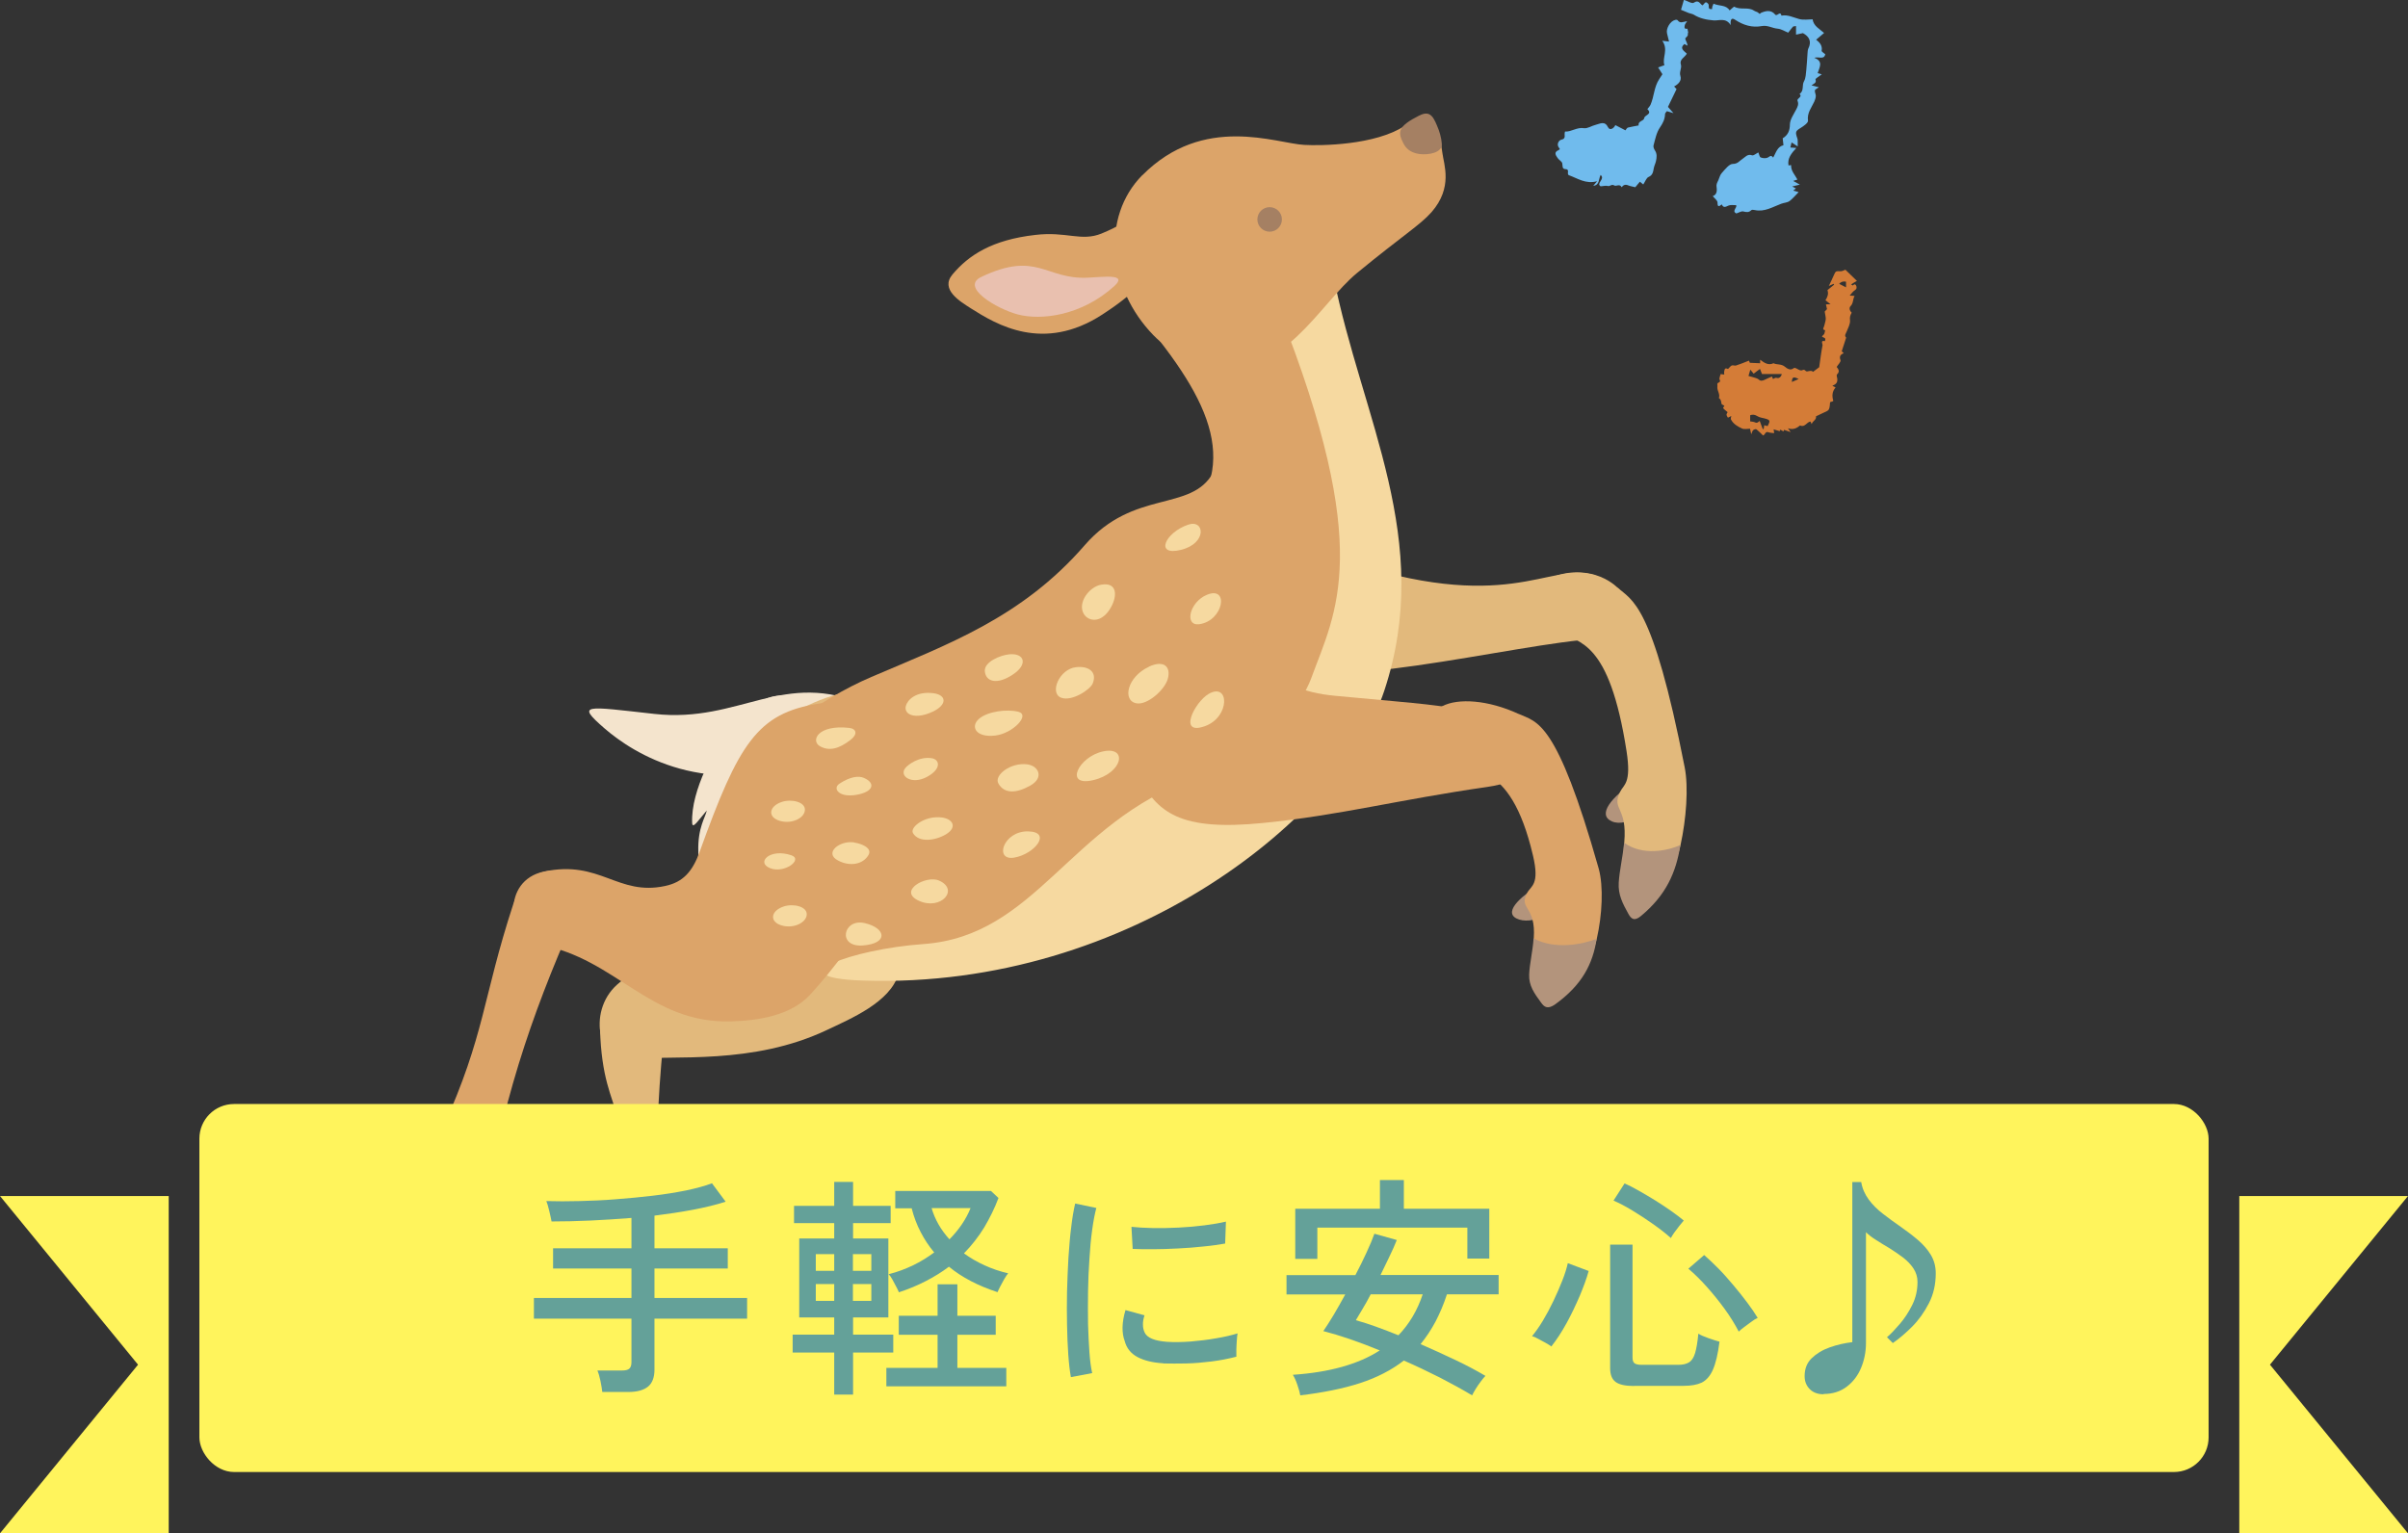
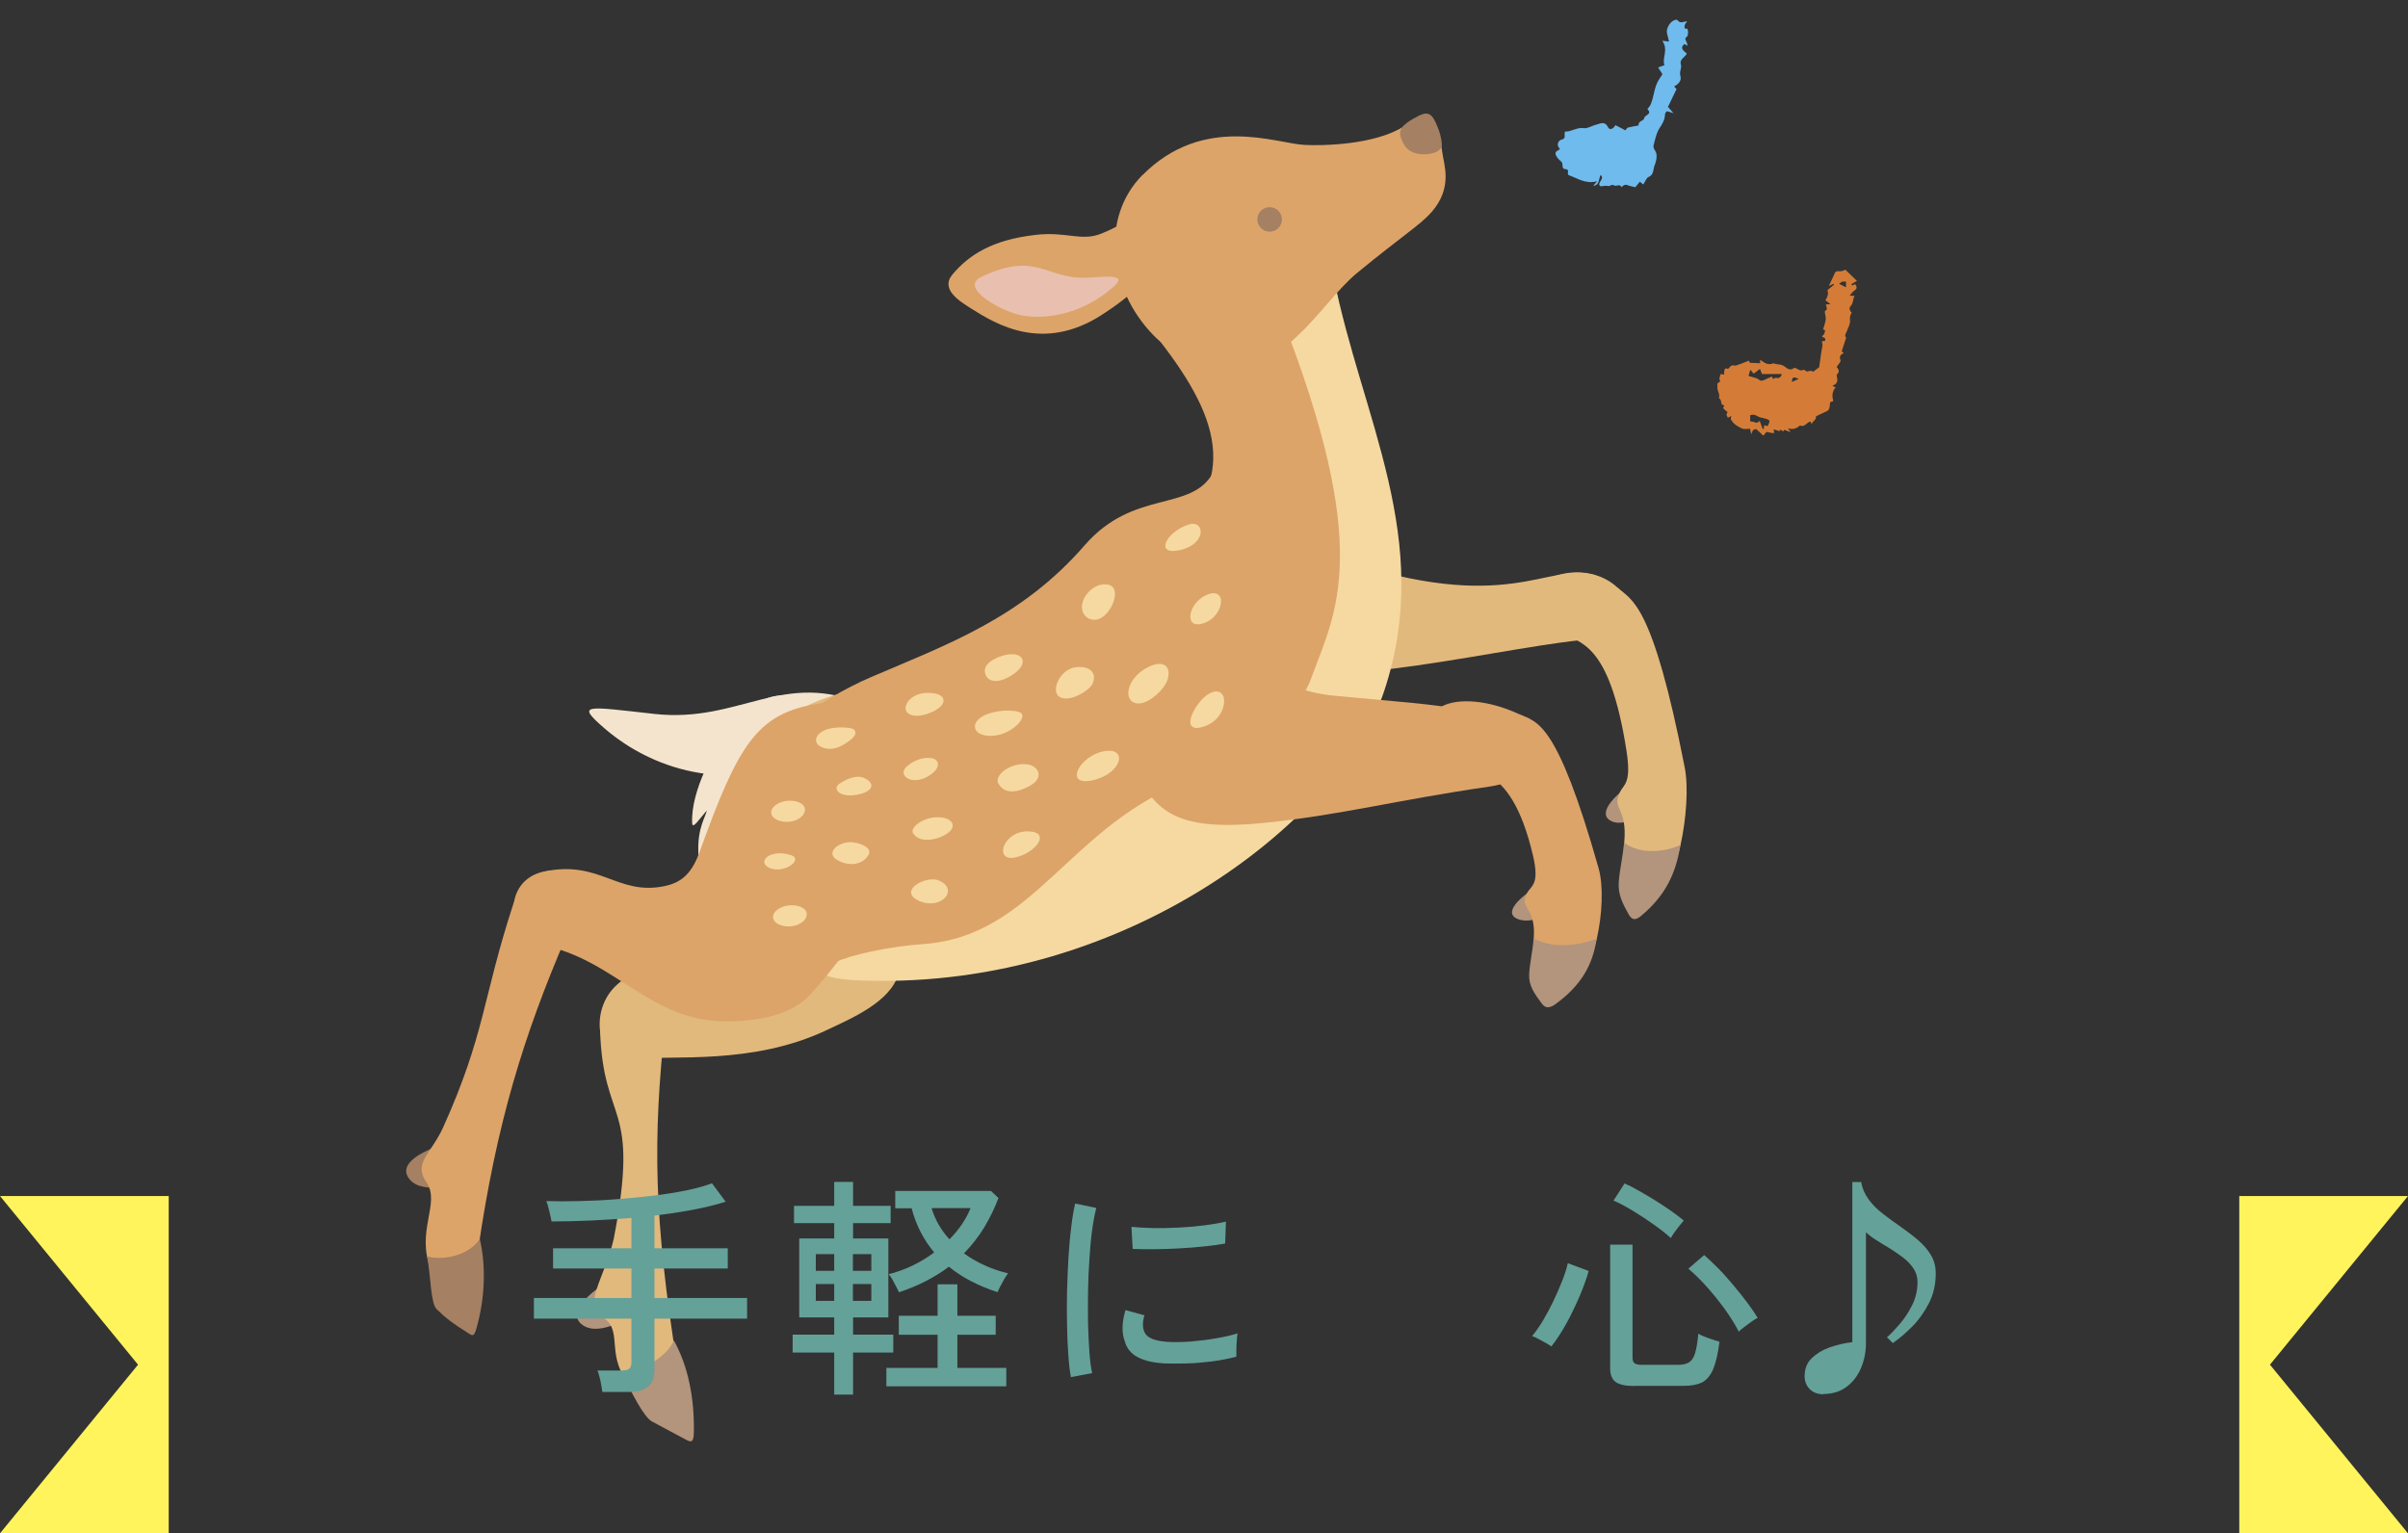
<svg xmlns="http://www.w3.org/2000/svg" id="_レイヤー_2" viewBox="0 0 157 100">
  <rect x="0" y="0" width="157" height="100" fill="#333333" stroke="none" />
  <defs>
    <style>.cls-1{fill:#a58063;}.cls-1,.cls-2,.cls-3,.cls-4,.cls-5,.cls-6,.cls-7,.cls-8,.cls-9,.cls-10,.cls-11{stroke-width:0px;}.cls-2{fill:#dca469;}.cls-3{fill:#f4e4cd;}.cls-4{fill:#d47c37;}.cls-5{fill:#f6d9a0;}.cls-6{fill:#64a199;}.cls-7{fill:#e9c0af;}.cls-8{fill:#70bbed;}.cls-9{fill:#b3947c;}.cls-10{fill:#fff45c;}.cls-11{fill:#e2b97c;}</style>
  </defs>
  <g id="_レイヤー_1-2">
    <path class="cls-4" d="M119.5,26.17c-.06.02-.13.04-.18.06-.02.16-.01.33-.08.47-.04.09-.19.14-.29.19-.18.09-.36.17-.55.26.05.24-.23.3-.28.51-.03-.06-.06-.12-.08-.17-.25.04-.36.4-.68.26-.21.17-.44.3-.79.18.08.11.11.15.18.25-.19-.06-.32-.11-.44-.15.03.28-.29-.18-.27.09-.13-.04-.25-.07-.4-.12.02.12.03.19.03.25-.13-.02-.26-.02-.37-.06-.21-.08-.2.16-.35.21-.13-.13-.27-.27-.43-.4-.04-.03-.15,0-.21.05-.05.03-.06.12-.13.27-.04-.17-.06-.25-.08-.36-.17,0-.37.05-.51-.01-.29-.13-.57-.29-.73-.59-.03-.05,0-.13.02-.23-.08.04-.15.08-.22.11-.12-.19-.12-.19-.02-.36-.1-.09-.21-.16-.29-.26-.02-.02.06-.11.08-.16-.07-.04-.18-.08-.19-.13-.02-.15-.03-.28-.17-.37.09-.25-.1-.45-.1-.69,0-.07.01-.14,0-.21-.03-.14.27-.09.15-.3-.05-.08.04-.23.06-.36.09,0,.15.02.24.03,0-.08-.02-.15,0-.21.02-.1.02-.25.21-.17.01,0,.03.02.04.01.08-.07.14-.17.23-.22.08-.04.19.02.28,0,.28-.09.55-.2.85-.32.02.06.05.12.06.14.23.01.45.02.67.03v-.23c.27.2.53.39.87.23.23.11.51.03.75.23.11.09.34.28.57.09.02-.02.08-.02.11-.01.13.05.24.15.37.16.09.01.17-.12.3.03.1.11.33-.1.48.06.16-.12.31-.24.4-.3.08-.53.13-.99.22-1.44.01-.07-.16-.34.15-.26.02-.09.08-.17-.06-.23-.17-.07-.15-.07-.02-.19.07-.06.07-.19.1-.29-.23-.05-.08-.18-.06-.29.03-.15.09-.3.1-.45,0-.14-.04-.28-.07-.48.02-.02.08-.09.15-.16-.02-.1-.05-.2-.07-.31.08,0,.15,0,.3-.01-.15-.12-.24-.18-.33-.26.12-.19.22-.4.13-.66.14-.11.29-.23.43-.35,0-.02-.02-.04-.03-.06-.1.05-.2.09-.31.14.12-.25.23-.48.33-.71.12-.27.12-.26.45-.25.1,0,.21-.07.3-.1.24.23.48.46.75.73-.16.09-.26.15-.38.23.06.03.11.07.12.07.07-.09.15-.11.2-.01.04.06.05.17.02.22-.04.08-.14.12-.2.18-.07.07-.13.15-.23.27.14,0,.21.01.32.02-.13.22-.07.47-.26.66-.11.11-.08.29.07.43-.08.15-.14.28-.11.49.03.24-.13.51-.22.75-.05.13-.17.25-.03.39-.09.29-.19.58-.29.89.01.01.06.06.13.12-.2.09-.31.2-.21.46.04.1-.15.28-.25.44.11.14.23.3.02.49-.04.04,0,.18.02.28.02.24-.06.35-.32.46.07.04.13.07.21.11-.22.25-.25.54-.15.87ZM115.53,24.55c.03.07.05.15.07.16.08,0,.12-.11.26-.06.12.04.28-.07.31-.26h-1.29c-.05-.13-.08-.2-.13-.33-.16.11-.28.21-.41.31-.06-.07-.13-.15-.22-.26-.04.14-.07.26-.12.41.18.05.32.08.46.13.06.02.13.04.18.08.12.12.24.12.39.05.16-.08.33-.15.49-.22ZM115.02,27.73c.1.03.17.05.23.06.18-.36.17-.4-.19-.5-.16-.04-.34-.06-.48-.15-.16-.1-.31-.12-.47-.06v.4c.11.02.23.02.33.07.13.06.19-.02.29-.1.07.19.13.36.2.53.02,0,.04,0,.06,0,.01-.08.02-.15.04-.26ZM120.36,18.37q-.27-.06-.45.14c.15.07.3.15.45.23v-.36ZM117.27,24.72c-.34-.18-.43-.13-.44.19.13-.06.26-.11.44-.19Z" />
    <path class="cls-8" d="M110.07,2.13c-.02-.08-.03-.18-.05-.26-.23.05-.2-.11-.17-.24.02-.07.08-.14.15-.25-.26.04-.46.17-.62-.06-.02-.03-.11-.04-.16-.02-.32.07-.61.56-.53.88.04.17.08.34.13.53-.17-.02-.26-.03-.44-.05.42.59-.03,1.12.14,1.59-.16.06-.28.1-.41.15.11.18.2.31.28.44-.08.12-.15.22-.21.32-.34.51-.33,1.14-.57,1.68-.05.11-.21.27-.2.28.35.34-.19.37-.21.59-.02.19-.42.17-.36.47-.23.05-.47.08-.7.14-.07.02-.12.13-.16.18-.22-.11-.44-.23-.66-.34-.12.25-.37.35-.47.15-.22-.45-.52-.24-.81-.17-.26.06-.52.25-.76.22-.47-.08-.83.25-1.24.22-.09.21.11.46-.24.53-.15.03-.32.27-.18.49.05.09.15.12-.02.2-.3.13-.17.33-.04.51.09.13.28.22.3.35.03.17-.02.36.2.37.33,0,.05.33.24.4.56.2,1.08.59,1.83.39-.13.16-.19.23-.25.3.43-.05.34-.45.48-.71.32.27-.32.54,0,.74.19-.01.34-.06.47-.02.15.04.24-.15.43-.03.11.07.35-.14.47.11.11-.15.25-.2.43-.12.15.06.31.08.46.12.1-.12.2-.24.3-.36.1.08.17.14.22.18.13-.19.2-.43.35-.49.29-.13.29-.36.34-.59.03-.15.11-.3.14-.45.05-.23.08-.47-.07-.69-.06-.09-.12-.24-.09-.33.11-.4.19-.84.42-1.17.19-.28.32-.53.33-.87,0-.07.08-.13.12-.19.12.03.21.06.43.13-.19-.21-.28-.32-.36-.41.19-.39.37-.77.56-1.16-.05-.05-.1-.11-.16-.17.28-.15.51-.38.41-.69-.09-.28.11-.49.03-.76-.1-.32.27-.46.39-.69-.19-.19-.49-.34-.16-.63.07.04.14.08.2.11,0-.2-.13-.33-.14-.46,0-.08.22-.15.16-.33Z" />
-     <path class="cls-8" d="M119.01,3.54c-.1-.09-.25-.17-.24-.23.06-.32-.11-.53-.36-.72.18-.16.33-.28.52-.44-.3-.27-.68-.44-.75-.89-.26,0-.59.06-.88-.02-.38-.1-.74-.3-1.15-.22-.08-.35-.28.08-.41-.07-.26-.32-.59-.25-.91-.12-.07.03-.08.13-.17.02-.07-.08-.2-.09-.29-.15-.39-.27-.88-.03-1.29-.26-.04-.02-.18.14-.31.24-.23-.38-.68-.27-1.05-.44-.04.09-.06.14-.08.2-.01.05-.01.11-.01.15-.34.05-.16-.22-.25-.33-.2-.26-.26.02-.38.09-.17-.09-.24-.4-.57-.17-.11.08-.44-.13-.64-.19-.07.24-.12.42-.19.65.18.07.35.14.51.21.1.04.22.05.31.1.4.25.82.34,1.3.38.36.03.81-.2,1.12.31-.03-.35.04-.52.29-.35.53.35,1.11.53,1.74.41.38-.07.68.14,1.03.17.24.02.46.17.69.26.13-.16.21-.28.31-.39.03-.03.11-.02.2-.04v.56c.18-.04.31-.07.45-.1.42.23.58.55.35,1.01-.04.09-.04.2-.05.3-.03.36-.04.73-.08,1.09-.03.25-.03.53-.15.74-.15.26.02.63-.29.82.22.23-.2.28-.13.46.09.22,0,.39-.1.58-.16.31-.39.63-.4.95,0,.43-.14.71-.47.91.02.17.03.31.05.45-.41.1-.49.5-.67.81-.16-.22-.23-.05-.36,0-.13.06-.32.04-.45-.01-.08-.03-.1-.2-.16-.33-.15.08-.31.22-.4.19-.31-.11-.45.12-.64.24-.19.12-.3.32-.62.32-.24,0-.5.35-.71.58-.12.12-.16.31-.23.47-.06.14-.15.25-.12.45.02.18.06.5-.25.6.11.14.31.28.31.42,0,.35.13.23.28.12.1.24.24.17.43.08.13-.06.31-.03.5-.03.11.14-.31.39.02.54.16-.05.32-.16.45-.13.2.05.36.08.52-.08.04-.04.16-.03.23-.01.64.14,1.18-.21,1.72-.41.18-.07.4-.07.55-.18.21-.16.38-.37.59-.58-.15-.04-.25-.07-.35-.1.06-.05.11-.09.17-.14-.08-.05-.15-.08-.24-.13.15-.04.28-.07.5-.12-.21-.11-.32-.18-.44-.24.09-.03.19-.06.28-.09-.16-.31-.43-.56-.41-.94-.06,0-.12.01-.17.02-.08-.46.18-.78.51-1.14-.2-.01-.3-.02-.39-.03.03-.11.05-.21.08-.33.13.09.23.15.4.26,0-.16,0-.23,0-.31,0-.08,0-.16-.03-.23-.14-.41-.11-.46.21-.66.2-.12.51-.34.49-.48-.07-.51.23-.85.41-1.24.05-.12.1-.25.1-.38,0-.11-.08-.24-.06-.35.01-.07.14-.12.26-.21-.2-.05-.33-.08-.48-.12.14-.12.34-.14.26-.39-.02-.05.25-.21.41-.33-.1-.03-.18-.05-.27-.08.12-.38.39-.77-.22-1,.28-.1.66.16.72-.26Z" />
    <path class="cls-3" d="M52.29,45.61c.49.16,1.4,1.27.17,3.49-.82,1.47-1.84,2.07-2.99,2.88-.31.21.1-.37.47-1.01.26-.45,1.27-2.07,1.01-1.91-1.6,1.33-3.95,4.67-5.32,7.6-.15.31-.09-.83-.1-1.11-.05-1.59.48-2.27.55-2.69-.52.6-.93,1.25-.95.82-.11-2.17,1.59-5.04,2.17-5.78,2.09-2.71,3.5-2.83,4.99-2.29Z" />
    <path class="cls-3" d="M56.52,46.02c-5.48-2.42-8.24,1.16-13.85.54-4.53-.5-5.13-.69-3.26.94,1.89,1.64,6.69,4.71,13.59,1.99,3.04-1.2,2.86-1.95,3.52-3.47Z" />
    <path class="cls-11" d="M89.31,37.07c9.87,2.86,12.15-.79,15.08.62,2.9,1.39,1.49,3.9-.32,3.98-4.96.22-19.37,3.99-20.45,1.21s-.68-7.65,5.7-5.8Z" />
    <path class="cls-11" d="M60.55,53.99c-.38,3.17-.76,5.31-1.97,9.53-.53,1.84-3.12,2.92-4.68,3.66-4.82,2.28-9.94,1.63-12.9,1.88-2.17.18-2.74-3.62-.35-5.16,2.9-1.86,3.84-.42,6.13-2.52.88-.8,1.17-1.57,1.08-2.94-.49-7.45.11-9.55,3.53-11.73,2.99-1.9,10.6-4.63,9.16,7.28Z" />
    <path class="cls-9" d="M40.24,83.21c-1.99,1.11-3.35,2.51-2.2,3.24,1.15.74,3.24-.71,3.24-.71,0,0-.35-2.92-1.05-2.53Z" />
    <path class="cls-11" d="M43.37,66.73c-.81,7.57-.76,12.65.79,22.35,0,2.73-1.58,3.25-3.24,1.09-1.45-1.98-.24-3.45-1.68-4.29-1.29-.75.16-2.47.77-5.06,1.77-9.13-.71-7.32-.89-13.74-.1-3.46,4.86-6.06,4.26-.36Z" />
    <path class="cls-9" d="M43.93,87.41c.95,1.71,1.34,3.78,1.31,5.91,0,.63-.1.8-.46.6-.55-.3-1.48-.78-2.28-1.22-.52-.29-1.27-1.78-1.85-2.95,1.11-.36,2.84-1.22,3.29-2.34Z" />
    <path class="cls-2" d="M90.18,37.23c-.44,11.81-12.7,20.46-18.76,23.06-7.62,3.26-22.5,4.15-24.19-.19-.96-2.47-1.26-5.38,1.51-9.93,1.12-1.84,4.59-4.53,8.07-6.02,4.92-2.11,9.79-3.84,13.91-8.59,3.2-3.69,6.95-2.14,8.37-4.73,3.09-1.19,11.33-.04,11.09,6.4Z" />
    <path class="cls-2" d="M84.98,15.12c7.03,16.62,5.89,22.22,4.13,26.78-1.76,4.56-15.66-3.74-12.34-7.13,4.23-4.32,2.29-8.5-2.45-14.14-2.91-3.46,5.72-17.19,10.66-5.51Z" />
    <path class="cls-5" d="M83.38,20.21c6.21,15.71,3.71,19.65,2.1,24.05-.56,1.54-2.79,4.77-7.65,6.51-8.14,2.91-10.26,10.28-17.64,10.8-4.66.33-9.71,2.19-3.92,2.38,17.58.58,31.35-10.95,33.98-18.89,3.27-9.86-1.47-17.78-3.31-27.05-4.08.02-5.12-1.75-3.56,2.2Z" />
    <path class="cls-2" d="M81.85,41.96c-5.24-3.86-10.38,3.43-7.66,8.62,1.26,2.41,2.7,3.64,8.18,3.09,5.01-.5,8.76-1.51,14.61-2.35,4.46-.64,4.2-4.11-.26-4.83-3.88-.62-2.84-.48-9.65-1.11-4.57-.42-4.28-2.73-5.23-3.42Z" />
    <path class="cls-9" d="M106.58,50.97c-1.51,1.01-2.47,2.17-1.48,2.6.99.43,2.55-.84,2.55-.84,0,0-.55-2.11-1.08-1.76Z" />
    <path class="cls-2" d="M60.57,53.57c-1.6,2.77-4.67,7.94-7.73,11.28-1.29,1.41-3.45,1.71-5.17,1.76-5.33.16-7.48-4.1-12.47-5-2.15-.39-2.52-4.18.26-4.77,3.68-.78,4.8,1.61,7.91.94,1.17-.25,1.78-.94,2.25-2.24,2.53-7.02,3.74-9.03,7.75-9.65,3.5-.54,11.8-.24,7.21,7.67Z" />
    <path class="cls-1" d="M29.72,74.41c-2.22.54-3.9,1.52-2.98,2.54.91,1.02,3.32.18,3.32.18,0,0,.44-2.9-.33-2.72Z" />
    <path class="cls-2" d="M36.9,61.12c-2.76,6.43-4.53,12.14-5.73,20.41-.74,2.62-2.05,3.81-3.07,1.28-1.02-2.52.65-4.35-.3-5.71-.88-1.26.31-1.86,1.08-3.55,2.75-6.09,2.57-8.41,4.58-14.57,1.07-3.29,5.7-3.13,3.44,2.14Z" />
    <path class="cls-1" d="M31.28,80.8c.43,1.78.33,3.96-.23,5.88-.16.57-.29.41-.62.2-.89-.56-1.35-.9-1.96-1.5-.4-.39-.39-2.23-.62-3.44,1.19.3,2.75-.12,3.44-1.14Z" />
    <path class="cls-5" d="M71.94,49c-1.61.33-2.6,2.33-.67,1.88s2.28-2.21.67-1.88Z" />
    <path class="cls-5" d="M66.4,46.42c-.74-.19-2.01-.03-2.57.46-.57.49-.23,1.24,1.06,1.09,1.13-.13,2.31-1.34,1.51-1.55Z" />
    <path class="cls-5" d="M70.16,43.51c-1.1.12-1.75,1.69-.98,1.99.69.27,1.91-.52,2.07-.94.3-.77-.32-1.14-1.08-1.05Z" />
    <path class="cls-5" d="M66.99,49.85c-1.09-.15-2.19.71-1.9,1.24.39.7,1.19.65,2.09.14.89-.5.56-1.27-.19-1.38Z" />
    <path class="cls-5" d="M60.76,49.45c-.83-.14-1.58.43-1.75.66-.39.52.45,1.08,1.42.56s.84-1.13.33-1.22Z" />
    <path class="cls-5" d="M60.86,45.21c-1.15-.15-1.7.45-1.8.83-.15.57.62.91,1.76.37.96-.46.89-1.09.04-1.2Z" />
    <path class="cls-5" d="M65.83,42.67c-.61.05-1.67.5-1.62,1.1.05.67.76.92,1.8.24,1.04-.67.79-1.42-.18-1.34Z" />
    <path class="cls-5" d="M71.8,38.13c-.77.13-1.58,1.18-1.13,1.92.31.5,1.19.63,1.79-.49.37-.68.41-1.61-.66-1.43Z" />
    <path class="cls-5" d="M74.9,43.49c-1.41.65-1.75,2.22-.79,2.38.69.12,1.83-.87,2.03-1.6.21-.76-.22-1.26-1.24-.79Z" />
    <path class="cls-5" d="M61.03,53.3c-.92.04-1.71.69-1.5,1.04.37.62,1.43.5,2.15.07.83-.5.4-1.16-.64-1.11Z" />
    <path class="cls-5" d="M54.73,51.11c-.46.3-.05.92,1.09.73,1.14-.19,1.29-.77.5-1.11-.34-.15-.89-.08-1.59.38Z" />
    <path class="cls-5" d="M55.36,47.47c-2.05-.22-2.51.84-1.91,1.19.6.35,1.26.18,2.02-.42.44-.34.4-.71-.11-.77Z" />
    <path class="cls-5" d="M55.7,54.94c-.96-.15-2,.69-1.06,1.18.77.41,1.62.26,1.98-.35.28-.46-.44-.75-.92-.82Z" />
    <path class="cls-5" d="M67.04,54.22c-1.63-.04-2.25,1.94-.91,1.71,1.33-.23,2.48-1.67.91-1.71Z" />
    <path class="cls-5" d="M50.97,52.3c-.84.28-.94.99-.14,1.23s1.63-.18,1.65-.71c.02-.53-.89-.73-1.51-.52Z" />
    <path class="cls-5" d="M51.09,59.12c-.84.28-.94.99-.14,1.23.79.24,1.63-.18,1.65-.71.02-.53-.89-.73-1.51-.52Z" />
    <path class="cls-5" d="M78.69,38.79c-1.15.48-1.48,2.04-.51,1.92,1.6-.21,1.98-2.53.51-1.92Z" />
    <path class="cls-5" d="M61.23,57.43c-.84-.38-2.74.68-1.31,1.32s2.64-.73,1.31-1.32Z" />
-     <path class="cls-5" d="M56.37,60.2c-1.4-.32-1.8,1.59-.11,1.46s1.51-1.14.11-1.46Z" />
    <path class="cls-11" d="M105.46,38.32c-2.67-2.49-8.19.16-3.76,2.88,1.25.77,3.22.52,4.35,7.79.33,2.13-.19,2.16-.43,2.67-.56,1.18.49.92.28,3.29-.09.96-.06,1.56,1.19,1.76,1.01.16,2.02.5,2.48-1.6.37-1.68.53-3.76.27-5.07-2.11-10.79-3.45-10.86-4.37-11.72Z" />
    <path class="cls-9" d="M109.56,55.11c-.28,1.81-.95,3.28-2.56,4.62-.45.38-.65.19-.83-.13-.37-.67-.68-1.25-.63-2.04.05-.81.25-1.57.35-2.6,1.22.88,2.85.52,3.67.15Z" />
    <path class="cls-9" d="M100.61,57.57c-1.65.96-2.68,2.04-1.56,2.4,1.13.36,2.82-.84,2.82-.84,0,0-.69-1.89-1.27-1.56Z" />
    <path class="cls-2" d="M99.01,46.56c-3.95-1.83-7.88-.52-4.31,3.02,1,1,3.72-.33,5.25,6.22.45,1.91-.13,1.96-.38,2.43-.58,1.08.59.82.43,2.97-.07.87-.01,1.42,1.39,1.55,1.13.11,2.28.39,2.72-1.53.35-1.53.45-3.41.12-4.59-2.75-9.7-4.01-9.52-5.21-10.07Z" />
    <path class="cls-9" d="M104.1,61.23c-.25,1.64-.95,3-2.69,4.26-.49.35-.72.2-.93-.1-.44-.6-.81-1.11-.78-1.83.03-.73.22-1.43.29-2.36,1.4.76,3.21.38,4.11.03Z" />
    <path class="cls-5" d="M51.6,55.78c-1.4-.48-2.33.47-1.39.84.94.37,2.17-.57,1.39-.84Z" />
    <path class="cls-5" d="M77.46,34.22c-1.51.52-2.19,2.07-.46,1.64,1.73-.43,1.54-2.02.46-1.64Z" />
    <path class="cls-5" d="M78.81,45.25c-.92.53-2.05,2.77-.23,2.1,1.63-.6,1.58-2.87.23-2.1Z" />
    <path class="cls-2" d="M74.48,11.42c-2.71,2.74-2.24,7.38.71,10.43,1.12,1.16,2.83,1.85,3.94,2.05,4.56.8,6.88-4.06,9.34-6.09,2.99-2.46,4.11-3.12,4.87-3.98,1.4-1.61.8-3.09.7-3.87-.34-2.78-1.33-2.49-2.44-1.76-1.94,1.28-5.51,1.31-6.56,1.25-1.82-.09-6.57-2.05-10.56,1.98Z" />
    <path class="cls-2" d="M75.43,14.2c-1.84-.32-1.4.12-3.61,1.03-1.32.54-2.28-.15-4.31.09-2.84.32-4.36,1.33-5.41,2.58-.82.98.5,1.76,1.2,2.21,1.67,1.06,4.72,2.9,8.56.41,2.7-1.75,2.45-2.28,3.96-3.19,2.07-1.25.99-2.89-.39-3.13Z" />
    <path class="cls-7" d="M70.92,18.11c-2.75.13-3.31-1.78-6.94-.05-1.4.67,1.02,2.08,2.35,2.44,1.55.42,4.19.09,6.32-1.84.9-.82-.65-.6-1.73-.55Z" />
    <circle class="cls-1" cx="82.78" cy="14.31" r=".8" />
    <path class="cls-1" d="M92.54,7.53c-1.4.71-1.42,1.07-1.05,1.8.18.36.44.57.87.68.46.12,1.45.06,1.63-.45.06-.18-.06-.75-.18-1.07-.32-.83-.53-1.33-1.26-.96Z" />
-     <rect class="cls-10" x="13" y="72" width="131" height="24" rx="2.26" ry="2.26" />
    <polygon class="cls-10" points="146 78 146 100 157 100 148 89 157 78 146 78" />
    <polygon class="cls-10" points="11 78 11 100 0 100 9 89 0 78 11 78" />
    <path class="cls-6" d="M39.27,90.79c-.02-.19-.06-.44-.12-.73-.06-.29-.13-.52-.2-.68h1.62c.21,0,.37-.04.46-.12.09-.08.14-.22.14-.42v-2.84h-6.36v-1.35h6.36v-1.92h-5.11v-1.32h5.11v-1.98c-.89.07-1.78.13-2.67.17-.89.04-1.74.06-2.54.06-.03-.17-.08-.4-.15-.69s-.13-.5-.19-.64c.67.02,1.39.02,2.16,0,.78-.02,1.57-.05,2.39-.12.82-.06,1.62-.14,2.39-.23.78-.09,1.5-.21,2.16-.34.66-.14,1.23-.29,1.7-.47l.89,1.2c-.64.21-1.36.38-2.15.53s-1.62.27-2.49.38v2.13h4.78v1.32h-4.78v1.92h6.04v1.35h-6.04v3.33c0,.5-.14.87-.42,1.1s-.71.35-1.28.35h-1.7Z" />
    <path class="cls-6" d="M54.39,90.95v-2.74h-2.71v-1.17h2.71v-1.12h-2.28v-5.15h2.28v-1h-2.62v-1.13h2.62v-1.56h1.23v1.56h2.45v1.13h-2.45v1h2.3v5.15h-2.3v1.12h2.62v1.17h-2.62v2.74h-1.23ZM53.19,82.88h1.2v-1.09h-1.2v1.09ZM53.19,84.84h1.2v-1.1h-1.2v1.1ZM55.61,82.88h1.2v-1.09h-1.2v1.09ZM55.61,84.84h1.2v-1.1h-1.2v1.1ZM57.79,90.41v-1.2h3.34v-2.16h-2.53v-1.24h2.53v-2.05h1.29v2.05h2.5v1.24h-2.5v2.16h3.19v1.2h-7.82ZM58.6,84.26c-.03-.08-.09-.2-.17-.35s-.17-.31-.25-.47c-.09-.16-.17-.27-.24-.34.56-.14,1.09-.34,1.59-.58s.96-.53,1.38-.84c-.34-.4-.63-.84-.88-1.32s-.45-1-.59-1.56h-1.07v-1.13h6.24l.49.46c-.25.67-.57,1.31-.93,1.92-.37.6-.81,1.17-1.32,1.69.41.3.86.56,1.34.78.49.22,1,.4,1.54.52-.07.08-.15.21-.25.37-.09.16-.18.33-.26.48s-.14.28-.18.38c-1.26-.41-2.32-.96-3.17-1.66-.45.34-.95.65-1.49.93-.54.28-1.13.53-1.78.74ZM61.9,80.83c.63-.64,1.09-1.32,1.38-2.04h-2.54c.22.75.61,1.43,1.17,2.04Z" />
    <path class="cls-6" d="M69.82,89.81c-.07-.4-.13-.89-.17-1.48s-.07-1.23-.08-1.93-.02-1.42,0-2.17.05-1.48.09-2.19c.05-.71.1-1.38.18-1.99.07-.61.16-1.13.26-1.56l1.38.29c-.1.37-.19.84-.27,1.42-.08.58-.14,1.21-.18,1.9-.05.69-.08,1.4-.09,2.13-.01.73-.01,1.44,0,2.12.02.68.05,1.29.09,1.85.04.55.1,1,.18,1.35l-1.38.26ZM75.85,88.91c-.7-.04-1.26-.18-1.69-.41-.43-.23-.71-.58-.83-1.04-.2-.53-.19-1.21.05-2.02l1.24.34c-.07.22-.11.43-.1.62,0,.19.04.35.11.5.16.35.65.55,1.47.61.46.03.97.02,1.53-.02.56-.05,1.11-.11,1.66-.21.54-.09,1.01-.2,1.4-.32-.02.1-.04.25-.05.45-.01.2-.03.4-.03.6s0,.36,0,.47c-.51.13-1.05.24-1.62.31-.57.07-1.12.12-1.66.13-.54.01-1.03.01-1.48,0ZM73.85,81.45l-.08-1.44c.38.04.84.07,1.38.08.54.01,1.11,0,1.7-.03.59-.03,1.16-.08,1.7-.15s1-.15,1.38-.24l-.05,1.43c-.4.07-.86.14-1.4.19-.53.06-1.08.1-1.66.13-.57.03-1.12.05-1.64.05-.52,0-.97,0-1.35-.02Z" />
-     <path class="cls-6" d="M84.78,91.01c-.03-.17-.09-.4-.19-.69-.1-.29-.2-.51-.3-.66,2.39-.16,4.28-.69,5.67-1.59-1.39-.57-2.62-.99-3.68-1.26.19-.28.42-.63.67-1.05.25-.42.5-.87.76-1.34h-3.83v-1.26h4.49c.27-.51.51-1,.73-1.48.22-.47.39-.88.51-1.22l1.46.41c-.13.33-.29.69-.48,1.08s-.38.79-.58,1.2h7.7v1.26h-3.37c-.21.65-.47,1.25-.75,1.79-.29.54-.61,1.02-.97,1.46.76.33,1.5.67,2.24,1.02.74.35,1.4.7,1.99,1.05-.08.08-.18.2-.3.36-.12.16-.23.32-.33.48-.1.16-.18.31-.24.43-.63-.38-1.33-.76-2.1-1.16-.77-.39-1.55-.76-2.35-1.11-.8.62-1.75,1.11-2.85,1.47-1.11.36-2.4.62-3.9.8ZM84.45,82.1v-3.27h5.52v-1.87h1.56v1.87h5.57v3.25h-1.43v-2.02h-9.78v2.04h-1.44ZM91.18,87.08c.71-.74,1.23-1.62,1.58-2.67h-3.39c-.18.35-.36.67-.53.95-.17.29-.31.53-.44.74.4.11.84.25,1.31.42.48.17.96.36,1.46.56Z" />
    <path class="cls-6" d="M101.16,87.82c-.09-.07-.22-.15-.38-.24s-.32-.17-.48-.26-.29-.15-.41-.18c.22-.27.46-.6.7-1,.24-.4.47-.83.69-1.29s.41-.9.58-1.33c.17-.43.29-.82.36-1.14l1.36.51c-.13.48-.33,1.02-.58,1.62-.26.6-.54,1.2-.86,1.78s-.65,1.09-1,1.53ZM106.54,90.39c-.57,0-.98-.09-1.21-.27-.24-.18-.35-.48-.35-.9v-8.05h1.46v7.38c0,.16.04.28.12.35s.24.11.47.11h2.38c.3,0,.53-.05.71-.16s.31-.31.4-.61c.09-.3.16-.72.21-1.26.15.09.37.19.66.29.29.1.53.18.72.23-.1.81-.25,1.42-.43,1.83s-.43.69-.73.84c-.3.14-.69.21-1.17.21h-3.24ZM108.95,80.75c-.33-.3-.72-.6-1.17-.92-.45-.32-.9-.61-1.36-.89-.46-.28-.86-.49-1.22-.64l.72-1.12c.28.12.59.28.94.48.35.2.71.41,1.08.64.37.23.71.46,1.04.69.32.23.59.43.8.61-.07.08-.17.2-.29.35-.12.15-.23.3-.34.45-.1.15-.17.26-.21.34ZM113.37,86.85c-.25-.48-.55-.97-.92-1.48-.37-.51-.76-.99-1.17-1.45-.41-.46-.81-.85-1.2-1.18l1.03-.89c.29.25.59.54.92.87s.65.7.98,1.09.63.77.9,1.13c.28.37.51.71.69,1.01-.1.04-.24.12-.41.25-.17.12-.34.25-.5.37-.16.12-.27.21-.33.28Z" />
    <path class="cls-6" d="M118.9,90.93c-.38,0-.68-.11-.9-.33s-.34-.5-.34-.85c0-.48.15-.87.46-1.17.31-.3.7-.54,1.18-.71s.97-.28,1.47-.34v-10.44h.58c.07.42.24.8.49,1.14.25.34.57.66.94.94s.75.57,1.15.84c.4.28.77.56,1.12.86.35.3.63.62.84.97s.32.75.32,1.2c0,.73-.15,1.38-.45,1.96-.3.58-.66,1.09-1.09,1.52s-.85.79-1.26,1.07l-.38-.38c.25-.21.52-.5.84-.87.31-.36.58-.78.81-1.24.23-.47.34-.96.34-1.5,0-.32-.09-.61-.26-.87s-.4-.5-.67-.71c-.28-.21-.57-.41-.87-.6-.31-.18-.6-.36-.88-.54-.28-.17-.51-.35-.68-.52v7.22c0,.58-.11,1.13-.32,1.63-.21.51-.53.92-.94,1.23-.41.31-.91.47-1.5.47Z" />
  </g>
</svg>